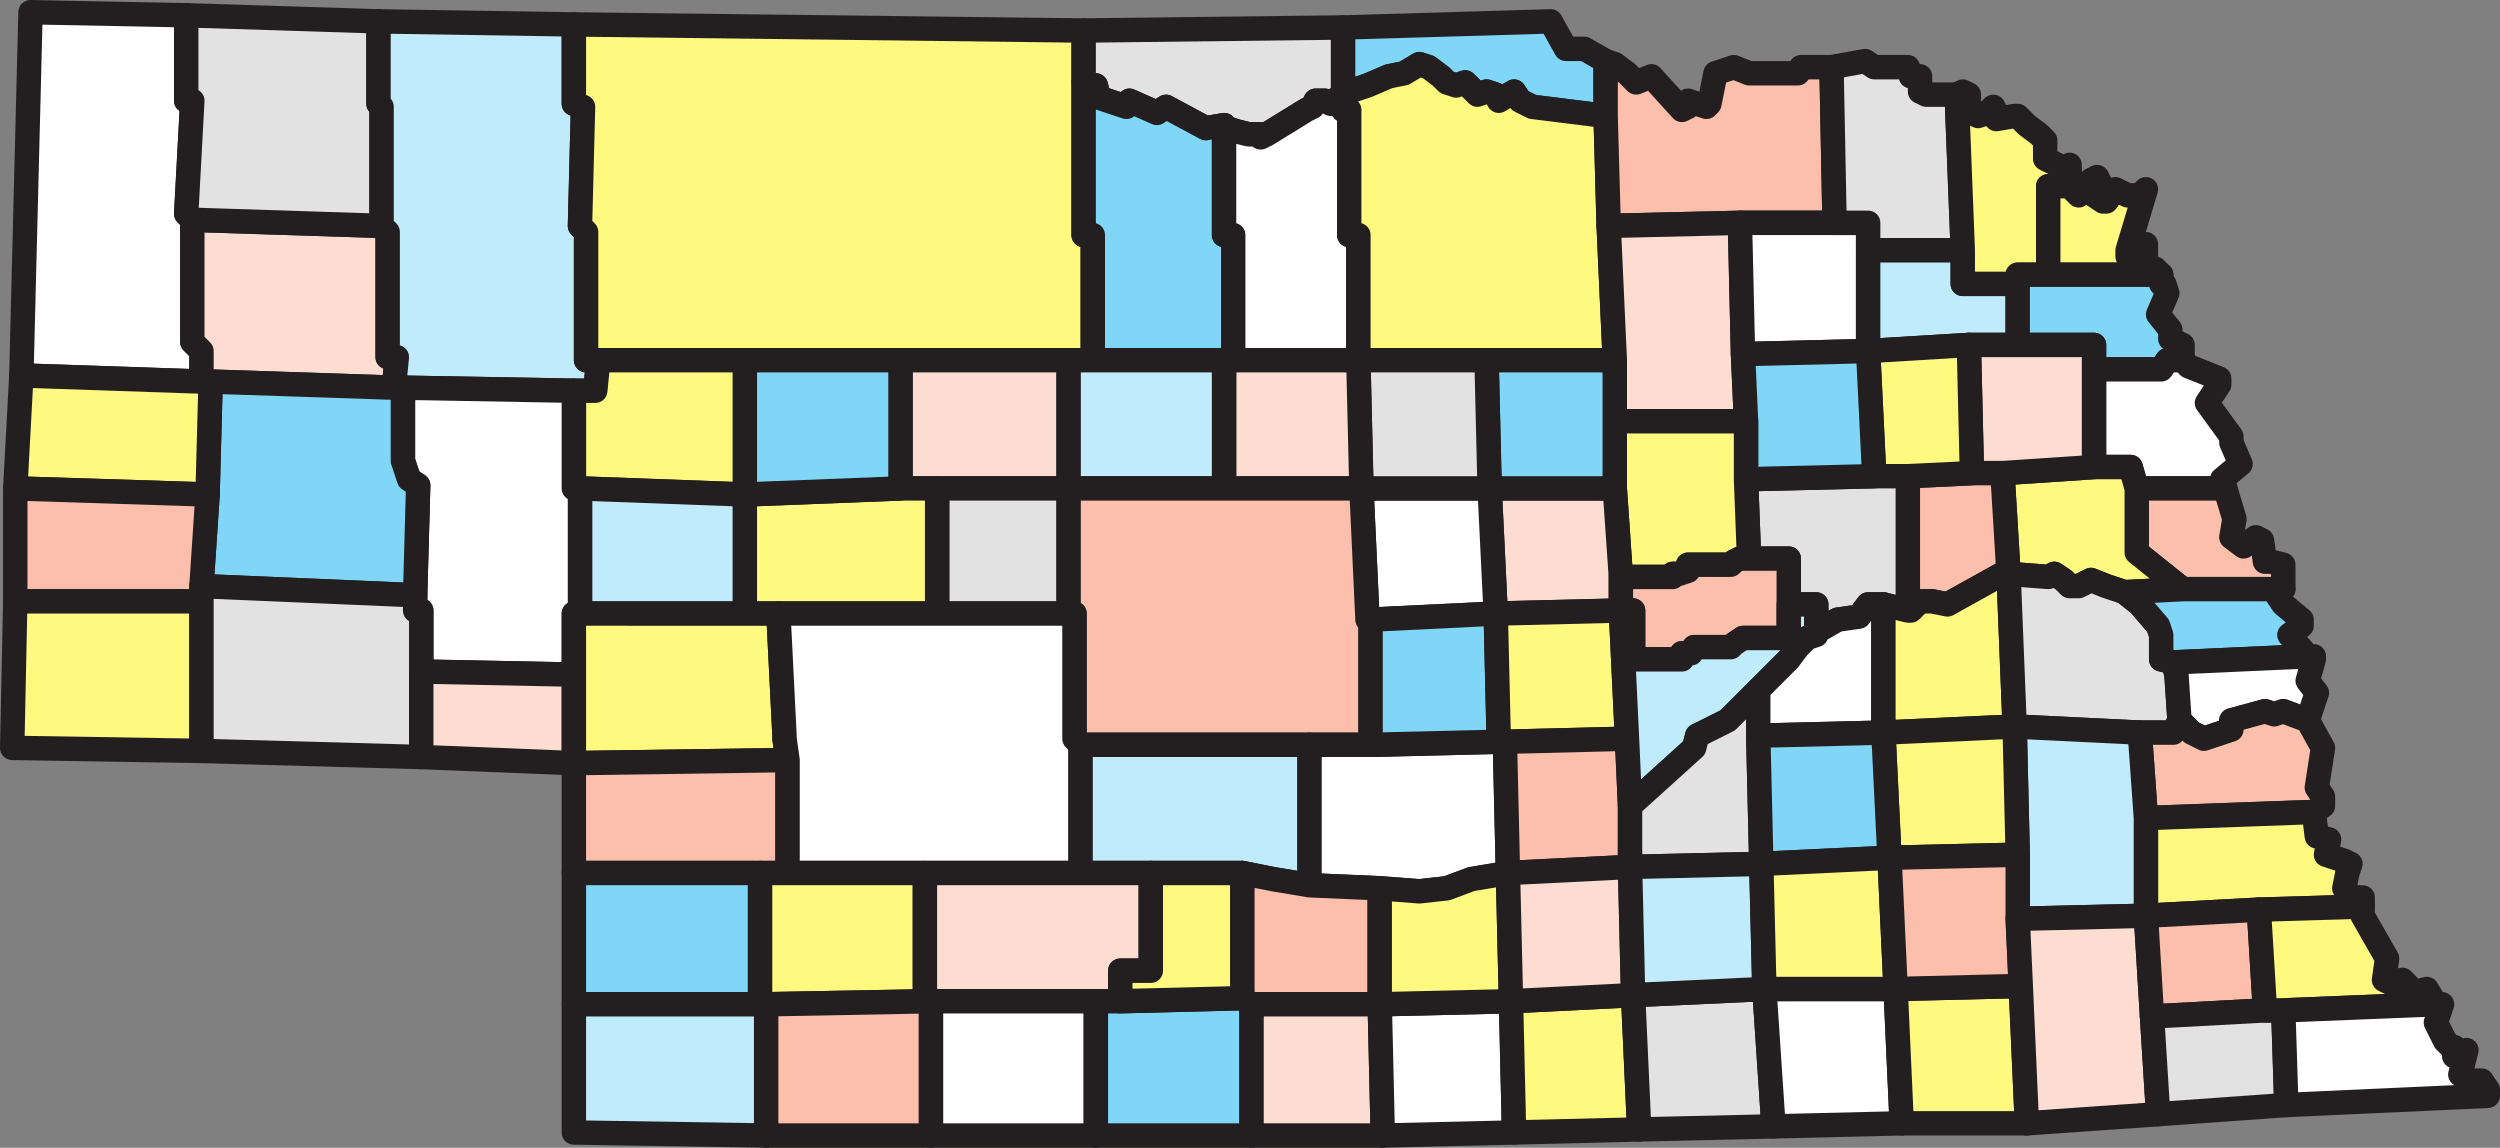
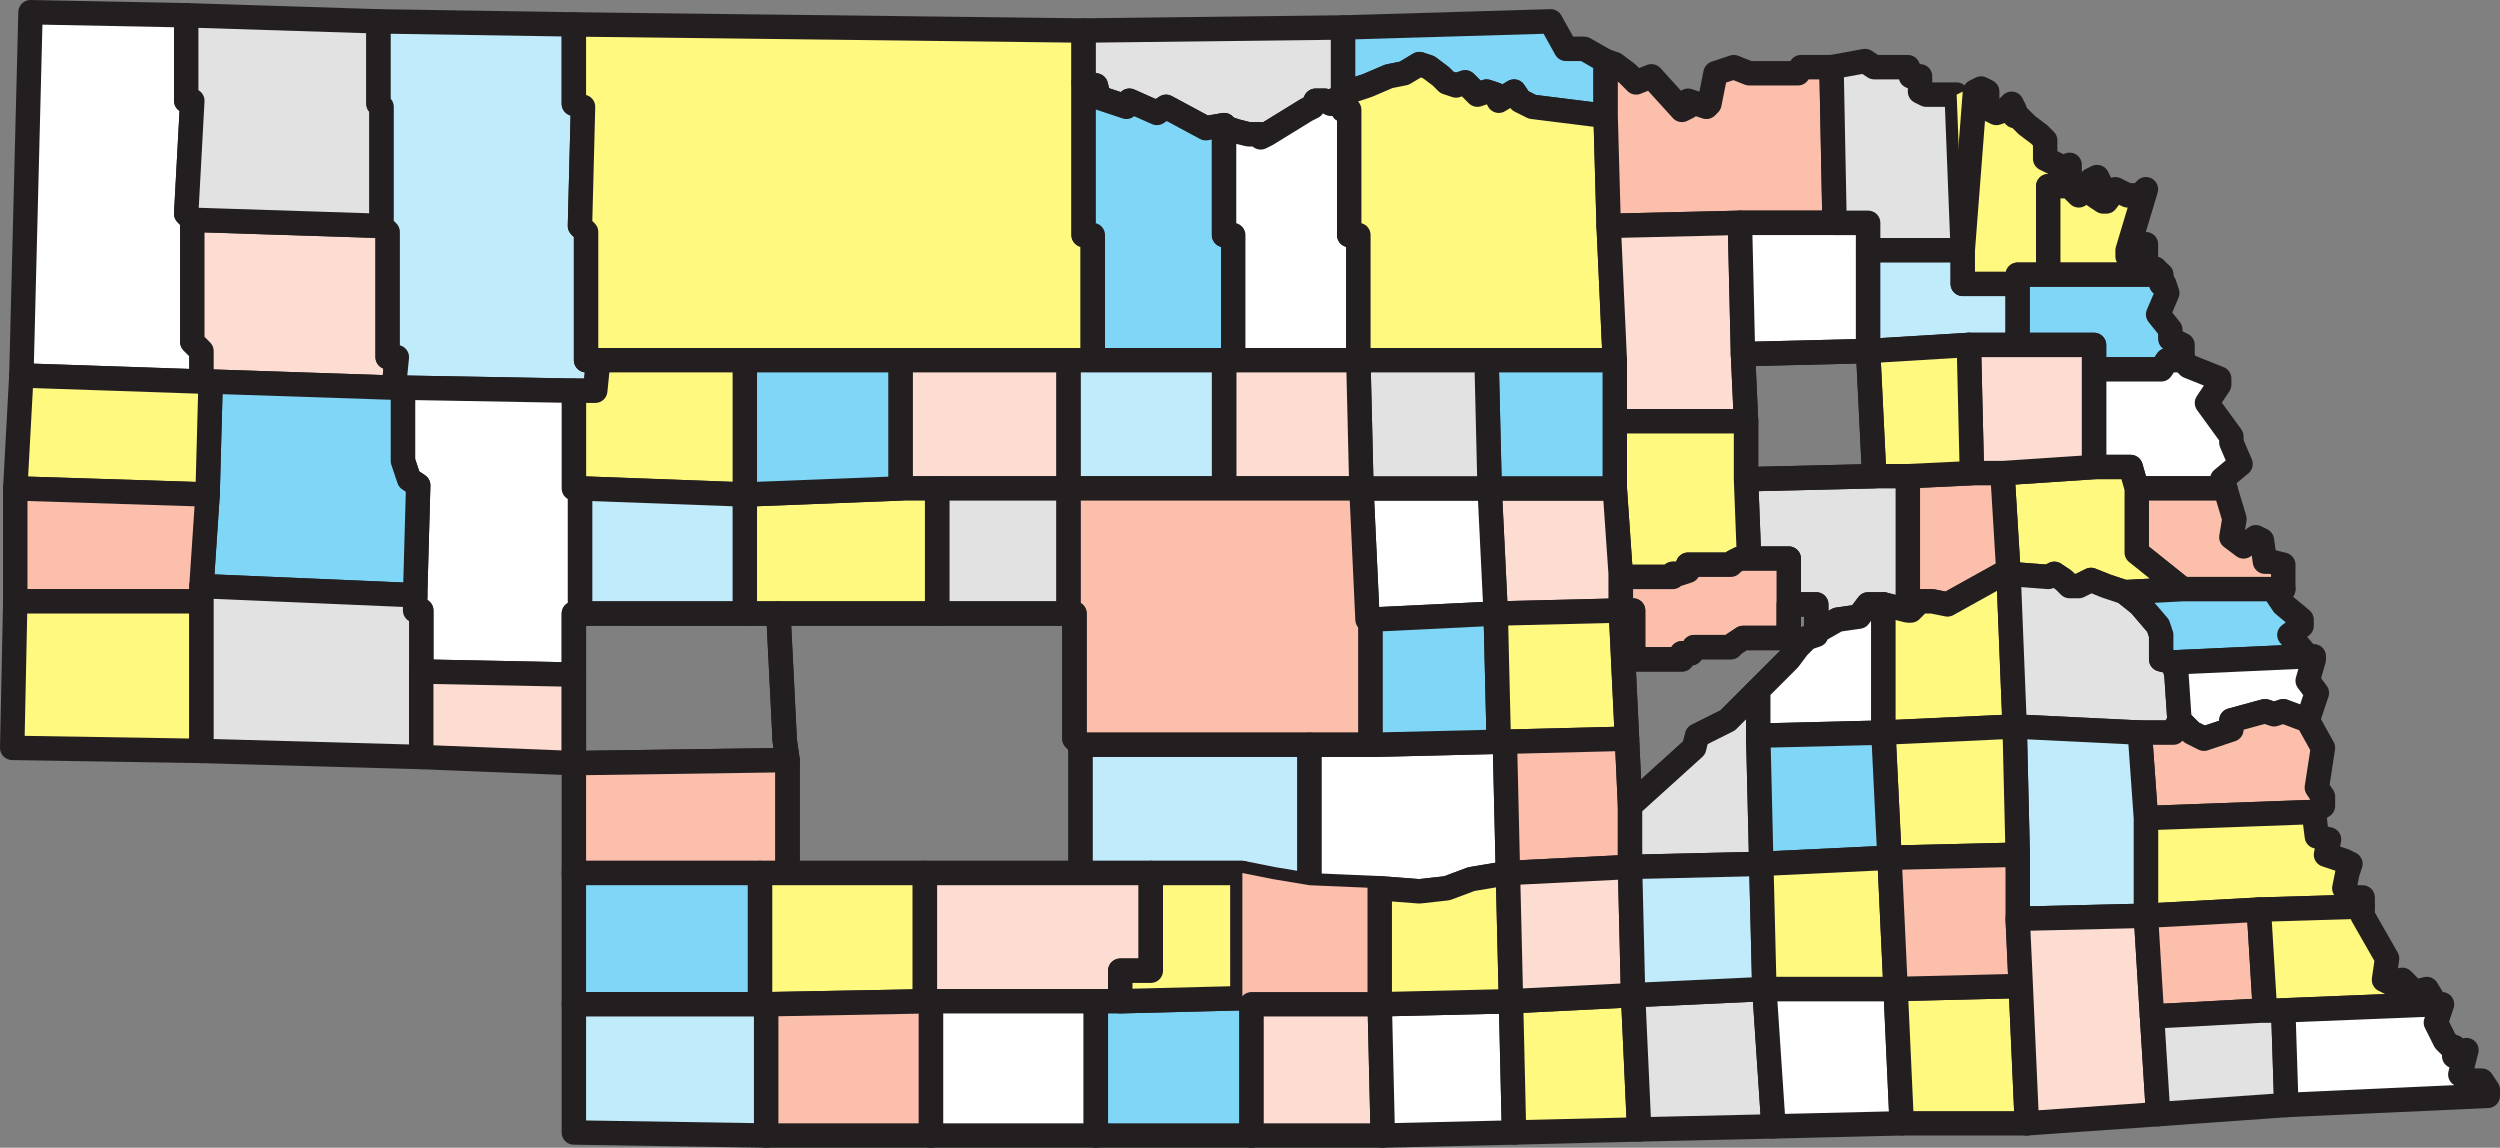
<svg xmlns="http://www.w3.org/2000/svg" width="614.249" height="281.999">
  <rect width="100%" height="100%" fill="#808080" stroke="none" />
  <path fill="#fff" fill-rule="evenodd" d="m5.25 92.25 44.25 1.5v-7.5L47.25 84V54l-1.5-1.5 1.5-27.75h-1.5v-21L7.5 3 5.25 92.25" />
  <path fill="none" stroke="#231f20" stroke-linecap="round" stroke-linejoin="round" stroke-miterlimit="10" stroke-width="6" d="m5.25 92.25 44.25 1.5v-7.5L47.25 84V54l-1.5-1.5 1.5-27.75h-1.5v-21L7.5 3zm0 0" />
  <path fill="#fdddd2" fill-rule="evenodd" d="M49.5 93.75h2.25l45 1.5.75-7.5h-2.25V57l-1.5-1.5-46.5-1.5v30l2.25 2.25v7.5" />
  <path fill="none" stroke="#231f20" stroke-linecap="round" stroke-linejoin="round" stroke-miterlimit="10" stroke-width="6" d="M49.5 93.75h2.25l45 1.5.75-7.5h-2.25V57l-1.5-1.5-46.5-1.5v30l2.25 2.25zm0 0" />
  <path fill="#e3e2e2" fill-rule="evenodd" d="m47.25 54 46.5 1.5V26.25L93 25.5V5.25l-47.25-1.5v21h1.5l-1.5 27.75 1.5 1.5" />
  <path fill="none" stroke="#231f20" stroke-linecap="round" stroke-linejoin="round" stroke-miterlimit="10" stroke-width="6" d="m47.25 54 46.5 1.5V26.25L93 25.5V5.25l-47.25-1.5v21h1.5l-1.5 27.75zm0 0" />
  <path fill="#bfebfb" fill-rule="evenodd" d="M93 5.25V25.5l.75.75V55.5l1.5 1.5v30.75h2.25l-.75 7.5H99l42 .75h5.25l.75-7.5h-3V57l-1.5-1.5.75-29.25-2.25-.75V6l-48-.75" />
  <path fill="none" stroke="#231f20" stroke-linecap="round" stroke-linejoin="round" stroke-miterlimit="10" stroke-width="6" d="M93 5.25V25.5l.75.75V55.5l1.5 1.5v30.75h2.25l-.75 7.5H99l42 .75h5.25l.75-7.5h-3V57l-1.5-1.5.75-29.25-2.25-.75V6Zm0 0" />
  <path fill="#fff97f" fill-rule="evenodd" d="M141 6v19.5l2.25.75-.75 29.25L144 57v31.5h124.5V57.75h-2.25V7.5L141 6" />
  <path fill="none" stroke="#231f20" stroke-linecap="round" stroke-linejoin="round" stroke-miterlimit="10" stroke-width="6" d="M141 6v19.5l2.25.75-.75 29.25L144 57v31.5h124.5V57.75h-2.25V7.5Zm0 0" />
  <path fill="#e3e2e2" fill-rule="evenodd" d="M266.25 7.5v12.75l3 .75.75 3 6.75 2.25.75-1.5 6.75 3 2.25-1.5 9.75 5.25 4.5-.75.75.75 2.25.75 3 .75h3v.75l1.5-.75 9.75-6 1.5-.75.75-1.5h2.25l1.5.75.75-.75 2.25-1.5V6.75l-63.75.75" />
  <path fill="none" stroke="#231f20" stroke-linecap="round" stroke-linejoin="round" stroke-miterlimit="10" stroke-width="6" d="M266.25 7.5v12.75l3 .75.75 3 6.75 2.25.75-1.5 6.75 3 2.25-1.5 9.75 5.25 4.5-.75.75.75 2.25.75 3 .75h3v.75l1.5-.75 9.75-6 1.5-.75.75-1.5h2.25l1.5.75.75-.75 2.25-1.5V6.75Zm0 0" />
  <path fill="#7fd6f7" fill-rule="evenodd" d="m300.75 30.75-4.5.75-9.75-5.25-2.25 1.5-6.75-3-.75 1.5L270 24l-.75-3-3-.75v37.5h2.25V88.5H303V57.75h-2.25v-27" />
  <path fill="none" stroke="#231f20" stroke-linecap="round" stroke-linejoin="round" stroke-miterlimit="10" stroke-width="6" d="m300.75 30.75-4.5.75-9.75-5.25-2.25 1.5-6.75-3-.75 1.5L270 24l-.75-3-3-.75v37.5h2.25V88.5H303V57.75h-2.25zm0 0" />
  <path fill="#fff" fill-rule="evenodd" d="m330 23.25-2.25 1.5-.75.75-1.5-.75h-2.25l-.75 1.5-1.5.75-9.75 6-1.5.75V33h-3l-3-.75-2.25-.75-.75-.75v27H303V88.5h30.75V57.75h-2.25V27H330v-3.75" />
  <path fill="none" stroke="#231f20" stroke-linecap="round" stroke-linejoin="round" stroke-miterlimit="10" stroke-width="6" d="m330 23.25-2.25 1.5-.75.75-1.5-.75h-2.25l-.75 1.5-1.5.75-9.75 6-1.5.75V33h-3l-3-.75-2.25-.75-.75-.75v27H303V88.5h30.75V57.75h-2.25V27H330zm0 0" />
  <path fill="#7fd6f7" fill-rule="evenodd" d="M330 6.75v16.5l1.5-.75L336 21l5.25-2.25L345 18l3.75-2.25 2.25.75 3 2.25 1.5 1.5 2.25.75 2.25-.75 3 3 2.25-.75 2.25.75.75 1.5L372 22.5l1.5 2.25 3 1.5 18 2.25V15l-5.25-3h-4.5L381 5.25l-51 1.5" />
  <path fill="none" stroke="#231f20" stroke-linecap="round" stroke-linejoin="round" stroke-miterlimit="10" stroke-width="6" d="M330 6.75v16.5l1.5-.75L336 21l5.25-2.25L345 18l3.75-2.25 2.25.75 3 2.25 1.5 1.5 2.25.75 2.25-.75 3 3 2.25-.75 2.25.75.75 1.5L372 22.5l1.5 2.25 3 1.5 18 2.25V15l-5.25-3h-4.5L381 5.25zm0 0" />
  <path fill="#fff97f" fill-rule="evenodd" d="M330 23.25V27h1.5v30.75h2.25V88.5h63l-1.5-33-.75-27-18-2.25-3-1.5-1.5-2.25-3.75 2.25-.75-1.5-2.25-.75-2.25.75-3-3-2.25.75-2.25-.75-1.5-1.5-3-2.25-2.25-.75L345 18l-3.75.75L336 21l-4.5 1.5-1.5.75" />
  <path fill="none" stroke="#231f20" stroke-linecap="round" stroke-linejoin="round" stroke-miterlimit="10" stroke-width="6" d="M330 23.25V27h1.5v30.75h2.25V88.5h63l-1.5-33-.75-27-18-2.25-3-1.5-1.5-2.25-3.75 2.25-.75-1.5-2.25-.75-2.25.75-3-3-2.25.75-2.25-.75-1.5-1.5-3-2.25-2.25-.75L345 18l-3.75.75L336 21l-4.5 1.5zm0 0" />
  <path fill="#fbbfac" fill-rule="evenodd" d="m394.5 28.5.75 27 32.25-.75h23.25L450 16.5h-7.5l-.75 1.5h-12L426 16.5l-4.5 1.5-1.5 7.5-.75.75-4.5-1.5v1.5l-1.5.75-7.5-8.25-3.75 1.5-2.25-2.25-3-2.25-2.25-.75v13.5" />
  <path fill="none" stroke="#231f20" stroke-linecap="round" stroke-linejoin="round" stroke-miterlimit="10" stroke-width="6" d="m394.5 28.5.75 27 32.25-.75h23.25L450 16.5h-7.5l-.75 1.5h-12L426 16.5l-4.5 1.5-1.5 7.5-.75.75-4.5-1.5v1.5l-1.5.75-7.5-8.25-3.75 1.5-2.25-2.25-3-2.25-2.25-.75zm0 0" />
  <path fill="#fdddd2" fill-rule="evenodd" d="M396.75 88.5v15H429l-.75-16.5-.75-32.25-32.25.75 1.5 33" />
  <path fill="none" stroke="#231f20" stroke-linecap="round" stroke-linejoin="round" stroke-miterlimit="10" stroke-width="6" d="M396.75 88.5v15H429l-.75-16.5-.75-32.25-32.25.75zm0 0" />
  <path fill="#fff" fill-rule="evenodd" d="m427.5 54.75.75 32.25 30.75-.75v-31.5h-31.5" />
  <path fill="none" stroke="#231f20" stroke-linecap="round" stroke-linejoin="round" stroke-miterlimit="10" stroke-width="6" d="m427.5 54.75.75 32.25 30.75-.75v-31.5zm0 0" />
  <path fill="#e3e2e2" fill-rule="evenodd" d="M450.75 54.75H459v6.75h23.25l-1.5-38.25h-7.5l-1.5-.75v-3.75h-2.25V18l-.75-1.5h-8.25l-2.25-1.5-8.25 1.5.75 38.25" />
  <path fill="none" stroke="#231f20" stroke-linecap="round" stroke-linejoin="round" stroke-miterlimit="10" stroke-width="6" d="M450.75 54.75H459v6.75h23.25l-1.5-38.25h-7.5l-1.5-.75v-3.75h-2.25V18l-.75-1.5h-8.25l-2.25-1.5-8.25 1.5zm0 0" />
  <path fill="#bfebfb" fill-rule="evenodd" d="m459 86.25 24.75-1.5h12v-15h-13.5V61.5H459v24.75" />
  <path fill="none" stroke="#231f20" stroke-linecap="round" stroke-linejoin="round" stroke-miterlimit="10" stroke-width="6" d="m459 86.25 24.75-1.5h12v-15h-13.5V61.5H459zm0 0" />
  <path fill="#fff97f" fill-rule="evenodd" d="M482.25 61.5v8.25h13.5V67.5h7.5V45.75h5.25V40.5l-1.5.75-4.5-2.25v-4.5L501 33l-3-2.25-2.25-2.25H495l-4.5.75v-1.5l-.75-1.5-1.5 1.5-2.25.75-1.5-.75-.75-1.5v-3l-1.5-.75-1.5.75 1.5 38.25" />
-   <path fill="none" stroke="#231f20" stroke-linecap="round" stroke-linejoin="round" stroke-miterlimit="10" stroke-width="6" d="M482.25 61.5v8.25h13.5V67.5h7.5V45.75h5.25V40.5l-1.5.75-4.5-2.25v-4.5L501 33l-3-2.25-2.25-2.25H495l-4.5.75v-1.5l-.75-1.5-1.5 1.5-2.25.75-1.5-.75-.75-1.5v-3l-1.5-.75-1.5.75zm0 0" />
+   <path fill="none" stroke="#231f20" stroke-linecap="round" stroke-linejoin="round" stroke-miterlimit="10" stroke-width="6" d="M482.25 61.5v8.25h13.5V67.5h7.5V45.75h5.25V40.5l-1.5.75-4.5-2.25v-4.5L501 33l-3-2.25-2.25-2.25H495v-1.5l-.75-1.5-1.5 1.5-2.25.75-1.5-.75-.75-1.5v-3l-1.5-.75-1.5.75zm0 0" />
  <path fill="#fff97f" fill-rule="evenodd" d="M508.5 45.75h-5.25V67.5H531l-1.5-1.5h-2.25v-6l-3.75 3.75-.75-.75v-1.5l4.5-15-1.5 1.5h-3l-3-1.5-2.25 3h-.75L514.5 48v-2.25L516 45l-.75-1.5-1.5.75-3 3.75-2.25-2.25" />
  <path fill="none" stroke="#231f20" stroke-linecap="round" stroke-linejoin="round" stroke-miterlimit="10" stroke-width="6" d="M508.5 45.75h-5.25V67.5H531l-1.5-1.5h-2.25v-6l-3.75 3.75-.75-.75v-1.5l4.5-15-1.5 1.5h-3l-3-1.5-2.25 3h-.75L514.5 48v-2.25L516 45l-.75-1.5-1.5.75-3 3.75zm0 0" />
  <path fill="#7fd6f7" fill-rule="evenodd" d="M495.75 84.75h18.75v6H531l1.5-2.25h3.75v-3.75l-3-1.5V81l-3-3.75L532.5 72l-.75-2.25H531V67.5h-35.25v17.25" />
  <path fill="none" stroke="#231f20" stroke-linecap="round" stroke-linejoin="round" stroke-miterlimit="10" stroke-width="6" d="M495.75 84.75h18.75v6H531l1.5-2.25h3.75v-3.75l-3-1.5V81l-3-3.75L532.5 72l-.75-2.25H531V67.5h-35.25zm0 0" />
  <path fill="#fff" fill-rule="evenodd" d="M514.5 90.75v24h9L525 120h21.75l-.75-2.25 4.5-3.75-2.25-5.25v-1.5l-6-8.25 3-4.5V93l-7.5-3-1.5-1.5h-3.75l-1.5 2.25h-16.5" />
  <path fill="none" stroke="#231f20" stroke-linecap="round" stroke-linejoin="round" stroke-miterlimit="10" stroke-width="6" d="M514.5 90.75v24h9L525 120h21.75l-.75-2.25 4.5-3.75-2.25-5.25v-1.5l-6-8.25 3-4.5V93l-7.5-3-1.5-1.5h-3.75l-1.5 2.25zm0 0" />
  <path fill="#fbbfac" fill-rule="evenodd" d="M525 120v15.75l11.25 9H561v-6l-3-.75h-1.5l-.75-5.25-1.5-.75-3 2.25-3-2.25.75-4.5-2.25-7.5H525" />
  <path fill="none" stroke="#231f20" stroke-linecap="round" stroke-linejoin="round" stroke-miterlimit="10" stroke-width="6" d="M525 120v15.75l11.25 9H561v-6l-3-.75h-1.5l-.75-5.25-1.5-.75-3 2.25-3-2.25.75-4.5-2.25-7.5zm0 0" />
  <path fill="#fff97f" fill-rule="evenodd" d="m493.5 141 9.75.75 1.5-.75 2.25 1.5 1.5 1.5h2.25l3-1.5 3.75 1.5 4.5 1.5 14.25-.75-11.25-9V120l-1.5-5.25h-9l-22.5 1.5 1.5 24.75" />
  <path fill="none" stroke="#231f20" stroke-linecap="round" stroke-linejoin="round" stroke-miterlimit="10" stroke-width="6" d="m493.5 141 9.75.75 1.5-.75 2.25 1.5 1.5 1.5h2.25l3-1.5 3.75 1.5 4.5 1.5 14.25-.75-11.25-9V120l-1.5-5.25h-9l-22.5 1.5zm0 0" />
  <path fill="#fdddd2" fill-rule="evenodd" d="m483.75 84.75.75 31.5h7.5l22.5-1.5v-30h-30.75" />
  <path fill="none" stroke="#231f20" stroke-linecap="round" stroke-linejoin="round" stroke-miterlimit="10" stroke-width="6" d="m483.75 84.75.75 31.5h7.5l22.5-1.5v-30Zm0 0" />
  <path fill="#fbbfac" fill-rule="evenodd" d="M468.75 117v33h.75l2.25-2.25h3l3.75.75L492 141h1.5l-1.5-24.75h-7.5l-15.75.75" />
  <path fill="none" stroke="#231f20" stroke-linecap="round" stroke-linejoin="round" stroke-miterlimit="10" stroke-width="6" d="M468.75 117v33h.75l2.25-2.25h3l3.75.75L492 141h1.5l-1.5-24.75h-7.5zm0 0" />
  <path fill="#fff97f" fill-rule="evenodd" d="m459 86.25 1.5 30.75h8.25l15.75-.75-.75-31.5-24.75 1.5" />
  <path fill="none" stroke="#231f20" stroke-linecap="round" stroke-linejoin="round" stroke-miterlimit="10" stroke-width="6" d="m459 86.25 1.5 30.75h8.25l15.75-.75-.75-31.5zm0 0" />
  <path fill="#e3e2e2" fill-rule="evenodd" d="m429 117.75.75 19.5h9.75v11.25h6.75v7.5-.75l5.25-3 5.25-.75 2.25-3h3.75l6 1.5v-33h-8.25l-31.5.75" />
  <path fill="none" stroke="#231f20" stroke-linecap="round" stroke-linejoin="round" stroke-miterlimit="10" stroke-width="6" d="m429 117.75.75 19.5h9.75v11.25h6.75v7.5-.75l5.25-3 5.25-.75 2.25-3h3.75l6 1.5v-33h-8.25zm0 0" />
-   <path fill="#7fd6f7" fill-rule="evenodd" d="m428.25 87 .75 16.5v14.25l31.5-.75-1.5-30.75-30.75.75" />
  <path fill="none" stroke="#231f20" stroke-linecap="round" stroke-linejoin="round" stroke-miterlimit="10" stroke-width="6" d="m428.25 87 .75 16.5v14.25l31.5-.75-1.5-30.75zm0 0" />
  <path fill="#fff97f" fill-rule="evenodd" d="M429 103.5h-32.25V120l1.5 21.75H411V141h1.5l2.25-.75v-1.5h10.5l.75-.75 1.5-.75h2.25l-.75-19.5V103.5" />
  <path fill="none" stroke="#231f20" stroke-linecap="round" stroke-linejoin="round" stroke-miterlimit="10" stroke-width="6" d="M429 103.5h-32.25V120l1.5 21.75H411V141h1.5l2.25-.75v-1.5h10.5l.75-.75 1.5-.75h2.25l-.75-19.5zm0 0" />
  <path fill="#fdddd2" fill-rule="evenodd" d="m366 120 1.5 30.75 30.75-.75v-8.25l-1.5-21.75H366" />
  <path fill="none" stroke="#231f20" stroke-linecap="round" stroke-linejoin="round" stroke-miterlimit="10" stroke-width="6" d="m366 120 1.5 30.75 30.75-.75v-8.25l-1.5-21.75zm0 0" />
  <path fill="#7fd6f7" fill-rule="evenodd" d="M365.25 88.5 366 120h30.75V88.5h-31.5" />
  <path fill="none" stroke="#231f20" stroke-linecap="round" stroke-linejoin="round" stroke-miterlimit="10" stroke-width="6" d="M365.25 88.5 366 120h30.75V88.5Zm0 0" />
  <path fill="#fff" fill-rule="evenodd" d="m334.5 120 1.5 32.25h.75l30.75-1.5L366 120h-31.5" />
  <path fill="none" stroke="#231f20" stroke-linecap="round" stroke-linejoin="round" stroke-miterlimit="10" stroke-width="6" d="m334.5 120 1.5 32.25h.75l30.75-1.5L366 120zm0 0" />
  <path fill="#e3e2e2" fill-rule="evenodd" d="m333.75 88.5.75 31.5H366l-.75-31.5h-31.5" />
  <path fill="none" stroke="#231f20" stroke-linecap="round" stroke-linejoin="round" stroke-miterlimit="10" stroke-width="6" d="m333.75 88.5.75 31.5H366l-.75-31.5zm0 0" />
  <path fill="#fdddd2" fill-rule="evenodd" d="M303 88.5h-2.25V120h33.75l-.75-31.5H303" />
  <path fill="none" stroke="#231f20" stroke-linecap="round" stroke-linejoin="round" stroke-miterlimit="10" stroke-width="6" d="M303 88.5h-2.25V120h33.75l-.75-31.5zm0 0" />
  <path fill="#bfebfb" fill-rule="evenodd" d="M262.5 120h38.25V88.5H262.5V120" />
  <path fill="none" stroke="#231f20" stroke-linecap="round" stroke-linejoin="round" stroke-miterlimit="10" stroke-width="6" d="M262.5 120h38.25V88.5H262.5zm0 0" />
  <path fill="#fbbfac" fill-rule="evenodd" d="M262.5 120v30.75h1.5v30.75l1.5 1.5h71.25v-30.75H336L334.5 120h-72" />
  <path fill="none" stroke="#231f20" stroke-linecap="round" stroke-linejoin="round" stroke-miterlimit="10" stroke-width="6" d="M262.5 120v30.75h1.5v30.75l1.5 1.5h71.25v-30.75H336L334.5 120zm0 0" />
  <path fill="#fdddd2" fill-rule="evenodd" d="M221.25 88.5V120h41.25V88.5h-41.25" />
  <path fill="none" stroke="#231f20" stroke-linecap="round" stroke-linejoin="round" stroke-miterlimit="10" stroke-width="6" d="M221.25 88.5V120h41.25V88.5Zm0 0" />
  <path fill="#e3e2e2" fill-rule="evenodd" d="M230.25 150.75h32.25V120h-32.25v30.75" />
  <path fill="none" stroke="#231f20" stroke-linecap="round" stroke-linejoin="round" stroke-miterlimit="10" stroke-width="6" d="M230.25 150.75h32.25V120h-32.25zm0 0" />
  <path fill="#fff97f" fill-rule="evenodd" d="M183 150.75h47.25V120h-9L183 121.5v29.25" />
  <path fill="none" stroke="#231f20" stroke-linecap="round" stroke-linejoin="round" stroke-miterlimit="10" stroke-width="6" d="M183 150.75h47.25V120h-9L183 121.5zm0 0" />
  <path fill="#7fd6f7" fill-rule="evenodd" d="M183 88.5v33l38.25-1.5V88.5H183" />
  <path fill="none" stroke="#231f20" stroke-linecap="round" stroke-linejoin="round" stroke-miterlimit="10" stroke-width="6" d="M183 88.5v33l38.25-1.5V88.5Zm0 0" />
  <path fill="#fff97f" fill-rule="evenodd" d="m147 88.5-.75 7.5H141v24h1.5l40.5 1.5v-33h-36" />
  <path fill="none" stroke="#231f20" stroke-linecap="round" stroke-linejoin="round" stroke-miterlimit="10" stroke-width="6" d="m147 88.5-.75 7.5H141v24h1.5l40.5 1.5v-33Zm0 0" />
  <path fill="#bfebfb" fill-rule="evenodd" d="M142.5 150.75H183V121.5l-40.5-1.5v30.75" />
  <path fill="none" stroke="#231f20" stroke-linecap="round" stroke-linejoin="round" stroke-miterlimit="10" stroke-width="6" d="M142.5 150.75H183V121.5l-40.5-1.5zm0 0" />
  <path fill="#fff" fill-rule="evenodd" d="m141 96-42-.75v18l1.5 4.5 2.25 1.5-.75 27V150h1.5v15l37.5.75v-15h1.5V120H141V96" />
  <path fill="none" stroke="#231f20" stroke-linecap="round" stroke-linejoin="round" stroke-miterlimit="10" stroke-width="6" d="m141 96-42-.75v18l1.5 4.5 2.25 1.5-.75 27V150h1.5v15l37.5.75v-15h1.5V120H141zm0 0" />
  <path fill="#7fd6f7" fill-rule="evenodd" d="M51.75 93.75 51 121.5 49.5 144l52.5 2.25.75-27-2.25-1.5-1.5-4.5v-18h-2.25l-45-1.5" />
  <path fill="none" stroke="#231f20" stroke-linecap="round" stroke-linejoin="round" stroke-miterlimit="10" stroke-width="6" d="M51.75 93.75 51 121.5 49.5 144l52.5 2.25.75-27-2.25-1.5-1.5-4.5v-18h-2.25zm0 0" />
  <path fill="#fff97f" fill-rule="evenodd" d="M5.25 92.25 3.75 120 51 121.5l.75-27.75H49.5l-44.25-1.5" />
  <path fill="none" stroke="#231f20" stroke-linecap="round" stroke-linejoin="round" stroke-miterlimit="10" stroke-width="6" d="M5.25 92.25 3.75 120 51 121.5l.75-27.75H49.5zm0 0" />
  <path fill="#fbbfac" fill-rule="evenodd" d="M51 121.5 3.75 120v27.75H49.5V144l1.5-22.5" />
  <path fill="none" stroke="#231f20" stroke-linecap="round" stroke-linejoin="round" stroke-miterlimit="10" stroke-width="6" d="M51 121.5 3.75 120v27.75H49.5V144zm0 0" />
  <path fill="#fff97f" fill-rule="evenodd" d="m3.75 147.75-.75 36 46.5.75v-36.75H3.75" />
  <path fill="none" stroke="#231f20" stroke-linecap="round" stroke-linejoin="round" stroke-miterlimit="10" stroke-width="6" d="m3.75 147.75-.75 36 46.5.75v-36.75zm0 0" />
  <path fill="#e3e2e2" fill-rule="evenodd" d="M49.5 147.75v36.75l54 1.5v-36H102v-3.75L49.5 144v3.75" />
  <path fill="none" stroke="#231f20" stroke-linecap="round" stroke-linejoin="round" stroke-miterlimit="10" stroke-width="6" d="M49.5 147.75v36.75l54 1.5v-36H102v-3.75L49.5 144zm0 0" />
  <path fill="#fdddd2" fill-rule="evenodd" d="M103.5 165v21l37.5 1.5v-21.75l-37.5-.75" />
  <path fill="none" stroke="#231f20" stroke-linecap="round" stroke-linejoin="round" stroke-miterlimit="10" stroke-width="6" d="M103.5 165v21l37.5 1.5v-21.75zm0 0" />
-   <path fill="#fff97f" fill-rule="evenodd" d="M141 165.75v21.75l52.5-.75-.75-5.25v-.75l-1.5-30H141v15" />
  <path fill="none" stroke="#231f20" stroke-linecap="round" stroke-linejoin="round" stroke-miterlimit="10" stroke-width="6" d="M141 165.75v21.75l52.5-.75-.75-5.25v-.75l-1.5-30H141zm0 0" />
  <path fill="#fbbfac" fill-rule="evenodd" d="M141 187.5v27h52.5v-27.75l-52.5.75" />
  <path fill="none" stroke="#231f20" stroke-linecap="round" stroke-linejoin="round" stroke-miterlimit="10" stroke-width="6" d="M141 187.5v27h52.5v-27.75zm0 0" />
-   <path fill="#fff" fill-rule="evenodd" d="m191.25 150.75 1.5 30v.75l.75 5.25v27.75h72V183l-1.5-1.5v-30.75h-72.75" />
  <path fill="none" stroke="#231f20" stroke-linecap="round" stroke-linejoin="round" stroke-miterlimit="10" stroke-width="6" d="m191.25 150.75 1.5 30v.75l.75 5.25v27.75h72V183l-1.5-1.5v-30.75zm0 0" />
  <path fill="#bfebfb" fill-rule="evenodd" d="M265.5 183v31.5h39.75l7.5 1.5 9 1.5V183H265.5" />
  <path fill="none" stroke="#231f20" stroke-linecap="round" stroke-linejoin="round" stroke-miterlimit="10" stroke-width="6" d="M265.5 183v31.5h39.75l7.5 1.5 9 1.5V183zm0 0" />
  <path fill="#fff" fill-rule="evenodd" d="M321.75 183v34.5l17.25.75 9.75.75 6.75-.75 6-2.25 9-1.5-.75-32.25h-1.5l-31.5.75h-15" />
  <path fill="none" stroke="#231f20" stroke-linecap="round" stroke-linejoin="round" stroke-miterlimit="10" stroke-width="6" d="M321.75 183v34.5l17.25.75 9.75.75 6.75-.75 6-2.25 9-1.5-.75-32.25h-1.5l-31.5.75zm0 0" />
  <path fill="#7fd6f7" fill-rule="evenodd" d="m336.75 183 31.5-.75-.75-31.5-30.75 1.5V183" />
  <path fill="none" stroke="#231f20" stroke-linecap="round" stroke-linejoin="round" stroke-miterlimit="10" stroke-width="6" d="m336.75 183 31.5-.75-.75-31.5-30.75 1.5zm0 0" />
  <path fill="#fff97f" fill-rule="evenodd" d="m367.5 150.75.75 31.5h1.5l30-.75-1.5-31.5-30.75.75" />
  <path fill="none" stroke="#231f20" stroke-linecap="round" stroke-linejoin="round" stroke-miterlimit="10" stroke-width="6" d="m367.5 150.75.75 31.5h1.5l30-.75-1.5-31.5zm0 0" />
  <path fill="#fbbfac" fill-rule="evenodd" d="m399.75 181.5-30 .75.75 32.25 30-1.5v-15l-.75-16.5" />
  <path fill="none" stroke="#231f20" stroke-linecap="round" stroke-linejoin="round" stroke-miterlimit="10" stroke-width="6" d="m399.75 181.5-30 .75.75 32.25 30-1.5v-15zm0 0" />
  <path fill="#fbbfac" fill-rule="evenodd" d="M398.25 150h3v12h12v-1.5h2.25l.75-1.5h9l.75-.75 2.25-1.5h11.25v-19.5h-12l-1.5.75-.75.75h-10.5v1.5l-2.25.75H411v.75h-12.75V150" />
  <path fill="none" stroke="#231f20" stroke-linecap="round" stroke-linejoin="round" stroke-miterlimit="10" stroke-width="6" d="M398.25 150h3v12h12v-1.5h2.25l.75-1.5h9l.75-.75 2.25-1.5h11.25v-19.5h-12l-1.5.75-.75.75h-10.5v1.5l-2.25.75H411v.75h-12.75zm0 0" />
-   <path fill="#bfebfb" fill-rule="evenodd" d="m398.25 150 1.5 31.5.75 16.5 15.75-14.25.75-3 7.5-3.75 15-15 2.25-3 2.25-2.25 2.25-.75v-7.5h-6.75v8.25h-11.25l-2.25 1.5-.75.75h-9l-.75 1.5h-2.25v1.5h-12v-12h-3" />
  <path fill="none" stroke="#231f20" stroke-linecap="round" stroke-linejoin="round" stroke-miterlimit="10" stroke-width="6" d="m398.25 150 1.5 31.5.75 16.5 15.75-14.25.75-3 7.5-3.75 15-15 2.25-3 2.25-2.25 2.25-.75v-7.5h-6.75v8.25h-11.25l-2.25 1.5-.75.75h-9l-.75 1.5h-2.25v1.5h-12v-12zm0 0" />
  <path fill="#e3e2e2" fill-rule="evenodd" d="m432 169.5-7.5 7.5-7.5 3.75-.75 3L400.5 198v15l32.25-.75-.75-31.5V169.5" />
  <path fill="none" stroke="#231f20" stroke-linecap="round" stroke-linejoin="round" stroke-miterlimit="10" stroke-width="6" d="m432 169.5-7.5 7.5-7.5 3.75-.75 3L400.5 198v15l32.25-.75-.75-31.5zm0 0" />
  <path fill="#fff" fill-rule="evenodd" d="M462.75 148.5H459l-2.25 3-5.25.75-5.25 3v.75l-2.25.75-2.25 2.25-2.25 3-7.5 7.5v11.25l30.75-.75v-31.5" />
  <path fill="none" stroke="#231f20" stroke-linecap="round" stroke-linejoin="round" stroke-miterlimit="10" stroke-width="6" d="M462.75 148.5H459l-2.25 3-5.25.75-5.25 3v.75l-2.25.75-2.25 2.25-2.25 3-7.5 7.5v11.25l30.75-.75zm0 0" />
  <path fill="#fff97f" fill-rule="evenodd" d="m468.75 150-6-1.5V180l32.25-1.5-1.5-37.5H492l-13.5 7.5-3.75-.75h-3L469.5 150h-.75" />
  <path fill="none" stroke="#231f20" stroke-linecap="round" stroke-linejoin="round" stroke-miterlimit="10" stroke-width="6" d="m468.75 150-6-1.5V180l32.25-1.5-1.5-37.5H492l-13.5 7.5-3.75-.75h-3L469.5 150zm0 0" />
  <path fill="#e3e2e2" fill-rule="evenodd" d="m493.5 141 1.5 37.5 30.75 1.5H534l1.5-3-.75-11.25-.75-3-3-.75v-6l-.75-2.25-4.5-5.25-3.75-3-4.5-1.5-3.75-1.5-3 1.5h-2.25l-1.5-1.5-2.25-1.5-1.5.75-9.75-.75" />
  <path fill="none" stroke="#231f20" stroke-linecap="round" stroke-linejoin="round" stroke-miterlimit="10" stroke-width="6" d="m493.5 141 1.5 37.5 30.75 1.5H534l1.5-3-.75-11.25-.75-3-3-.75v-6l-.75-2.25-4.5-5.25-3.75-3-4.5-1.5-3.75-1.5-3 1.5h-2.25l-1.5-1.5-2.25-1.5-1.5.75zm0 0" />
  <path fill="#7fd6f7" fill-rule="evenodd" d="m536.25 144.75-14.25.75 3.75 3 4.5 5.25.75 2.25v6l3 .75 33-1.5-4.5-5.25 3-2.25v-1.5l-4.5-3.75-1.5-2.25 1.5-1.5h-24.75" />
  <path fill="none" stroke="#231f20" stroke-linecap="round" stroke-linejoin="round" stroke-miterlimit="10" stroke-width="6" d="m536.25 144.75-14.25.75 3.75 3 4.5 5.25.75 2.25v6l3 .75 33-1.5-4.5-5.25 3-2.25v-1.5l-4.5-3.75-1.5-2.25 1.5-1.5zm0 0" />
  <path fill="#fff" fill-rule="evenodd" d="m535.5 177 3 3 3 1.5 6.75-2.25V177l8.25-2.25 2.25.75 2.25-.75 6 2.25 2.25-6.75-2.25-3 1.5-5.25v-.75H567l-33 1.5.75 3 .75 11.25" />
  <path fill="none" stroke="#231f20" stroke-linecap="round" stroke-linejoin="round" stroke-miterlimit="10" stroke-width="6" d="m535.5 177 3 3 3 1.5 6.75-2.25V177l8.25-2.25 2.25.75 2.25-.75 6 2.25 2.25-6.75-2.25-3 1.5-5.25v-.75H567l-33 1.5.75 3zm0 0" />
  <path fill="#fbbfac" fill-rule="evenodd" d="m525.75 180 1.5 21 41.25-1.5 2.25-1.5v-2.25l-1.5-2.25 1.5-9.75L567 177l-6-2.25-2.25.75-2.25-.75-8.25 2.25v2.25l-6.75 2.25-3-1.5-3-3-1.5 3h-8.25" />
  <path fill="none" stroke="#231f20" stroke-linecap="round" stroke-linejoin="round" stroke-miterlimit="10" stroke-width="6" d="m525.75 180 1.5 21 41.25-1.5 2.25-1.5v-2.25l-1.5-2.25 1.5-9.75L567 177l-6-2.25-2.25.75-2.25-.75-8.25 2.25v2.25l-6.75 2.25-3-1.5-3-3-1.5 3zm0 0" />
  <path fill="#fff97f" fill-rule="evenodd" d="m527.25 225 27.75-1.5 25.5-.75v-2.25h-3l-1.5-2.25.75-3.75.75-2.25-1.5-.75-4.5-1.5.75-3.75-3-.75-.75-6-41.25 1.5v24" />
  <path fill="none" stroke="#231f20" stroke-linecap="round" stroke-linejoin="round" stroke-miterlimit="10" stroke-width="6" d="m527.25 225 27.75-1.5 25.5-.75v-2.25h-3l-1.5-2.25.75-3.75.75-2.25-1.5-.75-4.5-1.5.75-3.75-3-.75-.75-6-41.25 1.5zm0 0" />
  <path fill="#bfebfb" fill-rule="evenodd" d="m495 178.5.75 31.5v15.75l31.5-.75v-24l-1.5-21-30.75-1.5" />
  <path fill="none" stroke="#231f20" stroke-linecap="round" stroke-linejoin="round" stroke-miterlimit="10" stroke-width="6" d="m495 178.5.75 31.5v15.75l31.5-.75v-24l-1.5-21zm0 0" />
  <path fill="#fff97f" fill-rule="evenodd" d="m462.75 180 1.5 30.75 31.5-.75-.75-31.5-32.25 1.5" />
  <path fill="none" stroke="#231f20" stroke-linecap="round" stroke-linejoin="round" stroke-miterlimit="10" stroke-width="6" d="m462.75 180 1.5 30.75 31.5-.75-.75-31.5zm0 0" />
  <path fill="#7fd6f7" fill-rule="evenodd" d="m462.75 180-30.75.75.75 31.5 31.5-1.5-1.5-30.75" />
  <path fill="none" stroke="#231f20" stroke-linecap="round" stroke-linejoin="round" stroke-miterlimit="10" stroke-width="6" d="m462.75 180-30.75.75.75 31.5 31.5-1.5zm0 0" />
  <path fill="#7fd6f7" fill-rule="evenodd" d="M141 214.5v32.25h45.75V214.5H141" />
  <path fill="none" stroke="#231f20" stroke-linecap="round" stroke-linejoin="round" stroke-miterlimit="10" stroke-width="6" d="M141 214.5v32.25h45.75V214.5zm0 0" />
  <path fill="#bfebfb" fill-rule="evenodd" d="M141 246.75v31.5l47.25.75v-32.25H141" />
  <path fill="none" stroke="#231f20" stroke-linecap="round" stroke-linejoin="round" stroke-miterlimit="10" stroke-width="6" d="M141 246.75v31.5l47.25.75v-32.25zm0 0" />
  <path fill="#fff97f" fill-rule="evenodd" d="M186.75 214.5v32.25h1.5l40.5-.75-1.5-1.5v-30h-40.5" />
  <path fill="none" stroke="#231f20" stroke-linecap="round" stroke-linejoin="round" stroke-miterlimit="10" stroke-width="6" d="M186.75 214.5v32.25h1.5l40.5-.75-1.5-1.5v-30zm0 0" />
  <path fill="#fbbfac" fill-rule="evenodd" d="M188.25 246.75V279h40.5v-33l-40.5.75" />
  <path fill="none" stroke="#231f20" stroke-linecap="round" stroke-linejoin="round" stroke-miterlimit="10" stroke-width="6" d="M188.25 246.75V279h40.5v-33zm0 0" />
  <path fill="#fdddd2" fill-rule="evenodd" d="M265.5 214.5h-38.25v30l1.5 1.5h46.5v-7.5h7.5v-24H265.5" />
  <path fill="none" stroke="#231f20" stroke-linecap="round" stroke-linejoin="round" stroke-miterlimit="10" stroke-width="6" d="M265.5 214.5h-38.25v30l1.5 1.5h46.5v-7.5h7.5v-24zm0 0" />
  <path fill="#fff" fill-rule="evenodd" d="M228.75 246v33h40.5v-33h-40.5" />
  <path fill="none" stroke="#231f20" stroke-linecap="round" stroke-linejoin="round" stroke-miterlimit="10" stroke-width="6" d="M228.75 246v33h40.5v-33zm0 0" />
  <path fill="#7fd6f7" fill-rule="evenodd" d="M275.25 246h-6v33h38.25v-32.25l-2.25-1.5-30 .75" />
  <path fill="none" stroke="#231f20" stroke-linecap="round" stroke-linejoin="round" stroke-miterlimit="10" stroke-width="6" d="M275.25 246h-6v33h38.25v-32.25l-2.25-1.5zm0 0" />
  <path fill="#fff97f" fill-rule="evenodd" d="M282.75 214.5v24h-7.5v7.5l30-.75V214.5h-22.5" />
  <path fill="none" stroke="#231f20" stroke-linecap="round" stroke-linejoin="round" stroke-miterlimit="10" stroke-width="6" d="M282.75 214.5v24h-7.5v7.5l30-.75V214.5zm0 0" />
  <path fill="#fbbfac" fill-rule="evenodd" d="M305.25 214.5v30.75l2.25 1.5H339v-28.5l-17.25-.75-9-1.5-7.5-1.5" />
-   <path fill="none" stroke="#231f20" stroke-linecap="round" stroke-linejoin="round" stroke-miterlimit="10" stroke-width="6" d="M305.25 214.5v30.75l2.25 1.5H339v-28.5l-17.25-.75-9-1.5zm0 0" />
  <path fill="#fdddd2" fill-rule="evenodd" d="M339 246.75h-31.5V279h32.25l-.75-32.25" />
  <path fill="none" stroke="#231f20" stroke-linecap="round" stroke-linejoin="round" stroke-miterlimit="10" stroke-width="6" d="M339 246.75h-31.5V279h32.25zm0 0" />
  <path fill="#fff" fill-rule="evenodd" d="m339 246.75.75 32.25 32.25-.75-.75-32.25-32.25.75" />
  <path fill="none" stroke="#231f20" stroke-linecap="round" stroke-linejoin="round" stroke-miterlimit="10" stroke-width="6" d="m339 246.75.75 32.25 32.25-.75-.75-32.25zm0 0" />
  <path fill="#fff97f" fill-rule="evenodd" d="m370.5 214.5-9 1.5-6 2.25-6.75.75-9.75-.75v28.5l32.25-.75-.75-31.5" />
  <path fill="none" stroke="#231f20" stroke-linecap="round" stroke-linejoin="round" stroke-miterlimit="10" stroke-width="6" d="m370.5 214.5-9 1.5-6 2.25-6.75.75-9.75-.75v28.5l32.25-.75zm0 0" />
  <path fill="#fff97f" fill-rule="evenodd" d="m371.25 246 .75 32.25 30.75-.75-1.5-33-30 1.5" />
  <path fill="none" stroke="#231f20" stroke-linecap="round" stroke-linejoin="round" stroke-miterlimit="10" stroke-width="6" d="m371.25 246 .75 32.25 30.75-.75-1.5-33zm0 0" />
  <path fill="#fdddd2" fill-rule="evenodd" d="m370.5 214.5.75 31.5 30-1.5-.75-31.5-30 1.5" />
  <path fill="none" stroke="#231f20" stroke-linecap="round" stroke-linejoin="round" stroke-miterlimit="10" stroke-width="6" d="m370.5 214.5.75 31.5 30-1.5-.75-31.5zm0 0" />
  <path fill="#e3e2e2" fill-rule="evenodd" d="m401.25 244.5 1.5 33 33-.75L433.5 243l-32.25 1.5" />
  <path fill="none" stroke="#231f20" stroke-linecap="round" stroke-linejoin="round" stroke-miterlimit="10" stroke-width="6" d="m401.25 244.5 1.5 33 33-.75L433.5 243zm0 0" />
  <path fill="#bfebfb" fill-rule="evenodd" d="m400.5 213 .75 31.5 32.25-1.5-.75-30.75-32.25.75" />
  <path fill="none" stroke="#231f20" stroke-linecap="round" stroke-linejoin="round" stroke-miterlimit="10" stroke-width="6" d="m400.5 213 .75 31.5 32.25-1.5-.75-30.75zm0 0" />
  <path fill="#fff" fill-rule="evenodd" d="m433.5 243 2.25 33.75 31.5-.75-1.5-33H433.5" />
  <path fill="none" stroke="#231f20" stroke-linecap="round" stroke-linejoin="round" stroke-miterlimit="10" stroke-width="6" d="m433.5 243 2.25 33.75 31.5-.75-1.5-33zm0 0" />
  <path fill="#fff97f" fill-rule="evenodd" d="m432.75 212.25.75 30.75h32.25l-1.5-32.25-31.5 1.5" />
  <path fill="none" stroke="#231f20" stroke-linecap="round" stroke-linejoin="round" stroke-miterlimit="10" stroke-width="6" d="m432.75 212.25.75 30.75h32.25l-1.5-32.25zm0 0" />
  <path fill="#fff97f" fill-rule="evenodd" d="m465.75 243 1.5 33H498l-1.5-33.75-30.75.75" />
  <path fill="none" stroke="#231f20" stroke-linecap="round" stroke-linejoin="round" stroke-miterlimit="10" stroke-width="6" d="m465.75 243 1.5 33H498l-1.5-33.75zm0 0" />
  <path fill="#fbbfac" fill-rule="evenodd" d="m464.25 210.75 1.5 32.25 30.75-.75-.75-16.5V210l-31.5.75" />
  <path fill="none" stroke="#231f20" stroke-linecap="round" stroke-linejoin="round" stroke-miterlimit="10" stroke-width="6" d="m464.25 210.75 1.5 32.25 30.75-.75-.75-16.5V210zm0 0" />
  <path fill="#fdddd2" fill-rule="evenodd" d="m495.75 225.75.75 16.5L498 276l32.25-2.25-1.5-24-1.5-24.75-31.5.75" />
  <path fill="none" stroke="#231f20" stroke-linecap="round" stroke-linejoin="round" stroke-miterlimit="10" stroke-width="6" d="m495.75 225.75.75 16.5L498 276l32.25-2.25-1.5-24-1.5-24.75zm0 0" />
  <path fill="#fbbfac" fill-rule="evenodd" d="m527.25 225 1.5 24.75 27.75-1.5-1.5-24.75-27.75 1.5" />
  <path fill="none" stroke="#231f20" stroke-linecap="round" stroke-linejoin="round" stroke-miterlimit="10" stroke-width="6" d="m527.25 225 1.5 24.75 27.75-1.5-1.5-24.75zm0 0" />
  <path fill="#e3e2e2" fill-rule="evenodd" d="m530.25 273.75 31.5-2.25-.75-23.25h-4.5l-27.75 1.5 1.5 24" />
  <path fill="none" stroke="#231f20" stroke-linecap="round" stroke-linejoin="round" stroke-miterlimit="10" stroke-width="6" d="m530.25 273.75 31.5-2.25-.75-23.25h-4.5l-27.75 1.5zm0 0" />
  <path fill="#fff97f" fill-rule="evenodd" d="m580.5 222.75-25.5.75 1.5 24.75h4.5l37.5-1.5-2.25-3.75-3 .75-3-3-3 .75-1.5-.75.75-5.25-6-10.5v-2.25" />
  <path fill="none" stroke="#231f20" stroke-linecap="round" stroke-linejoin="round" stroke-miterlimit="10" stroke-width="6" d="m580.5 222.75-25.5.75 1.5 24.75h4.5l37.5-1.5-2.25-3.75-3 .75-3-3-3 .75-1.5-.75.75-5.25-6-10.5zm0 0" />
  <path fill="#fff" fill-rule="evenodd" d="m561 248.25.75 23.25 49.5-2.25v-1.5l-1.5-2.25h-3l-2.25-1.5 1.5-6-3 1.5v-2.25h-.75l-1.5-1.5-2.25-4.5 1.5-4.5h-1.5l-37.5 1.5" />
  <path fill="none" stroke="#231f20" stroke-linecap="round" stroke-linejoin="round" stroke-miterlimit="10" stroke-width="6" d="m561 248.25.75 23.25 49.5-2.25v-1.5l-1.5-2.25h-3l-2.25-1.5 1.5-6-3 1.5v-2.25h-.75l-1.5-1.5-2.25-4.5 1.5-4.5h-1.5zm0 0" />
</svg>